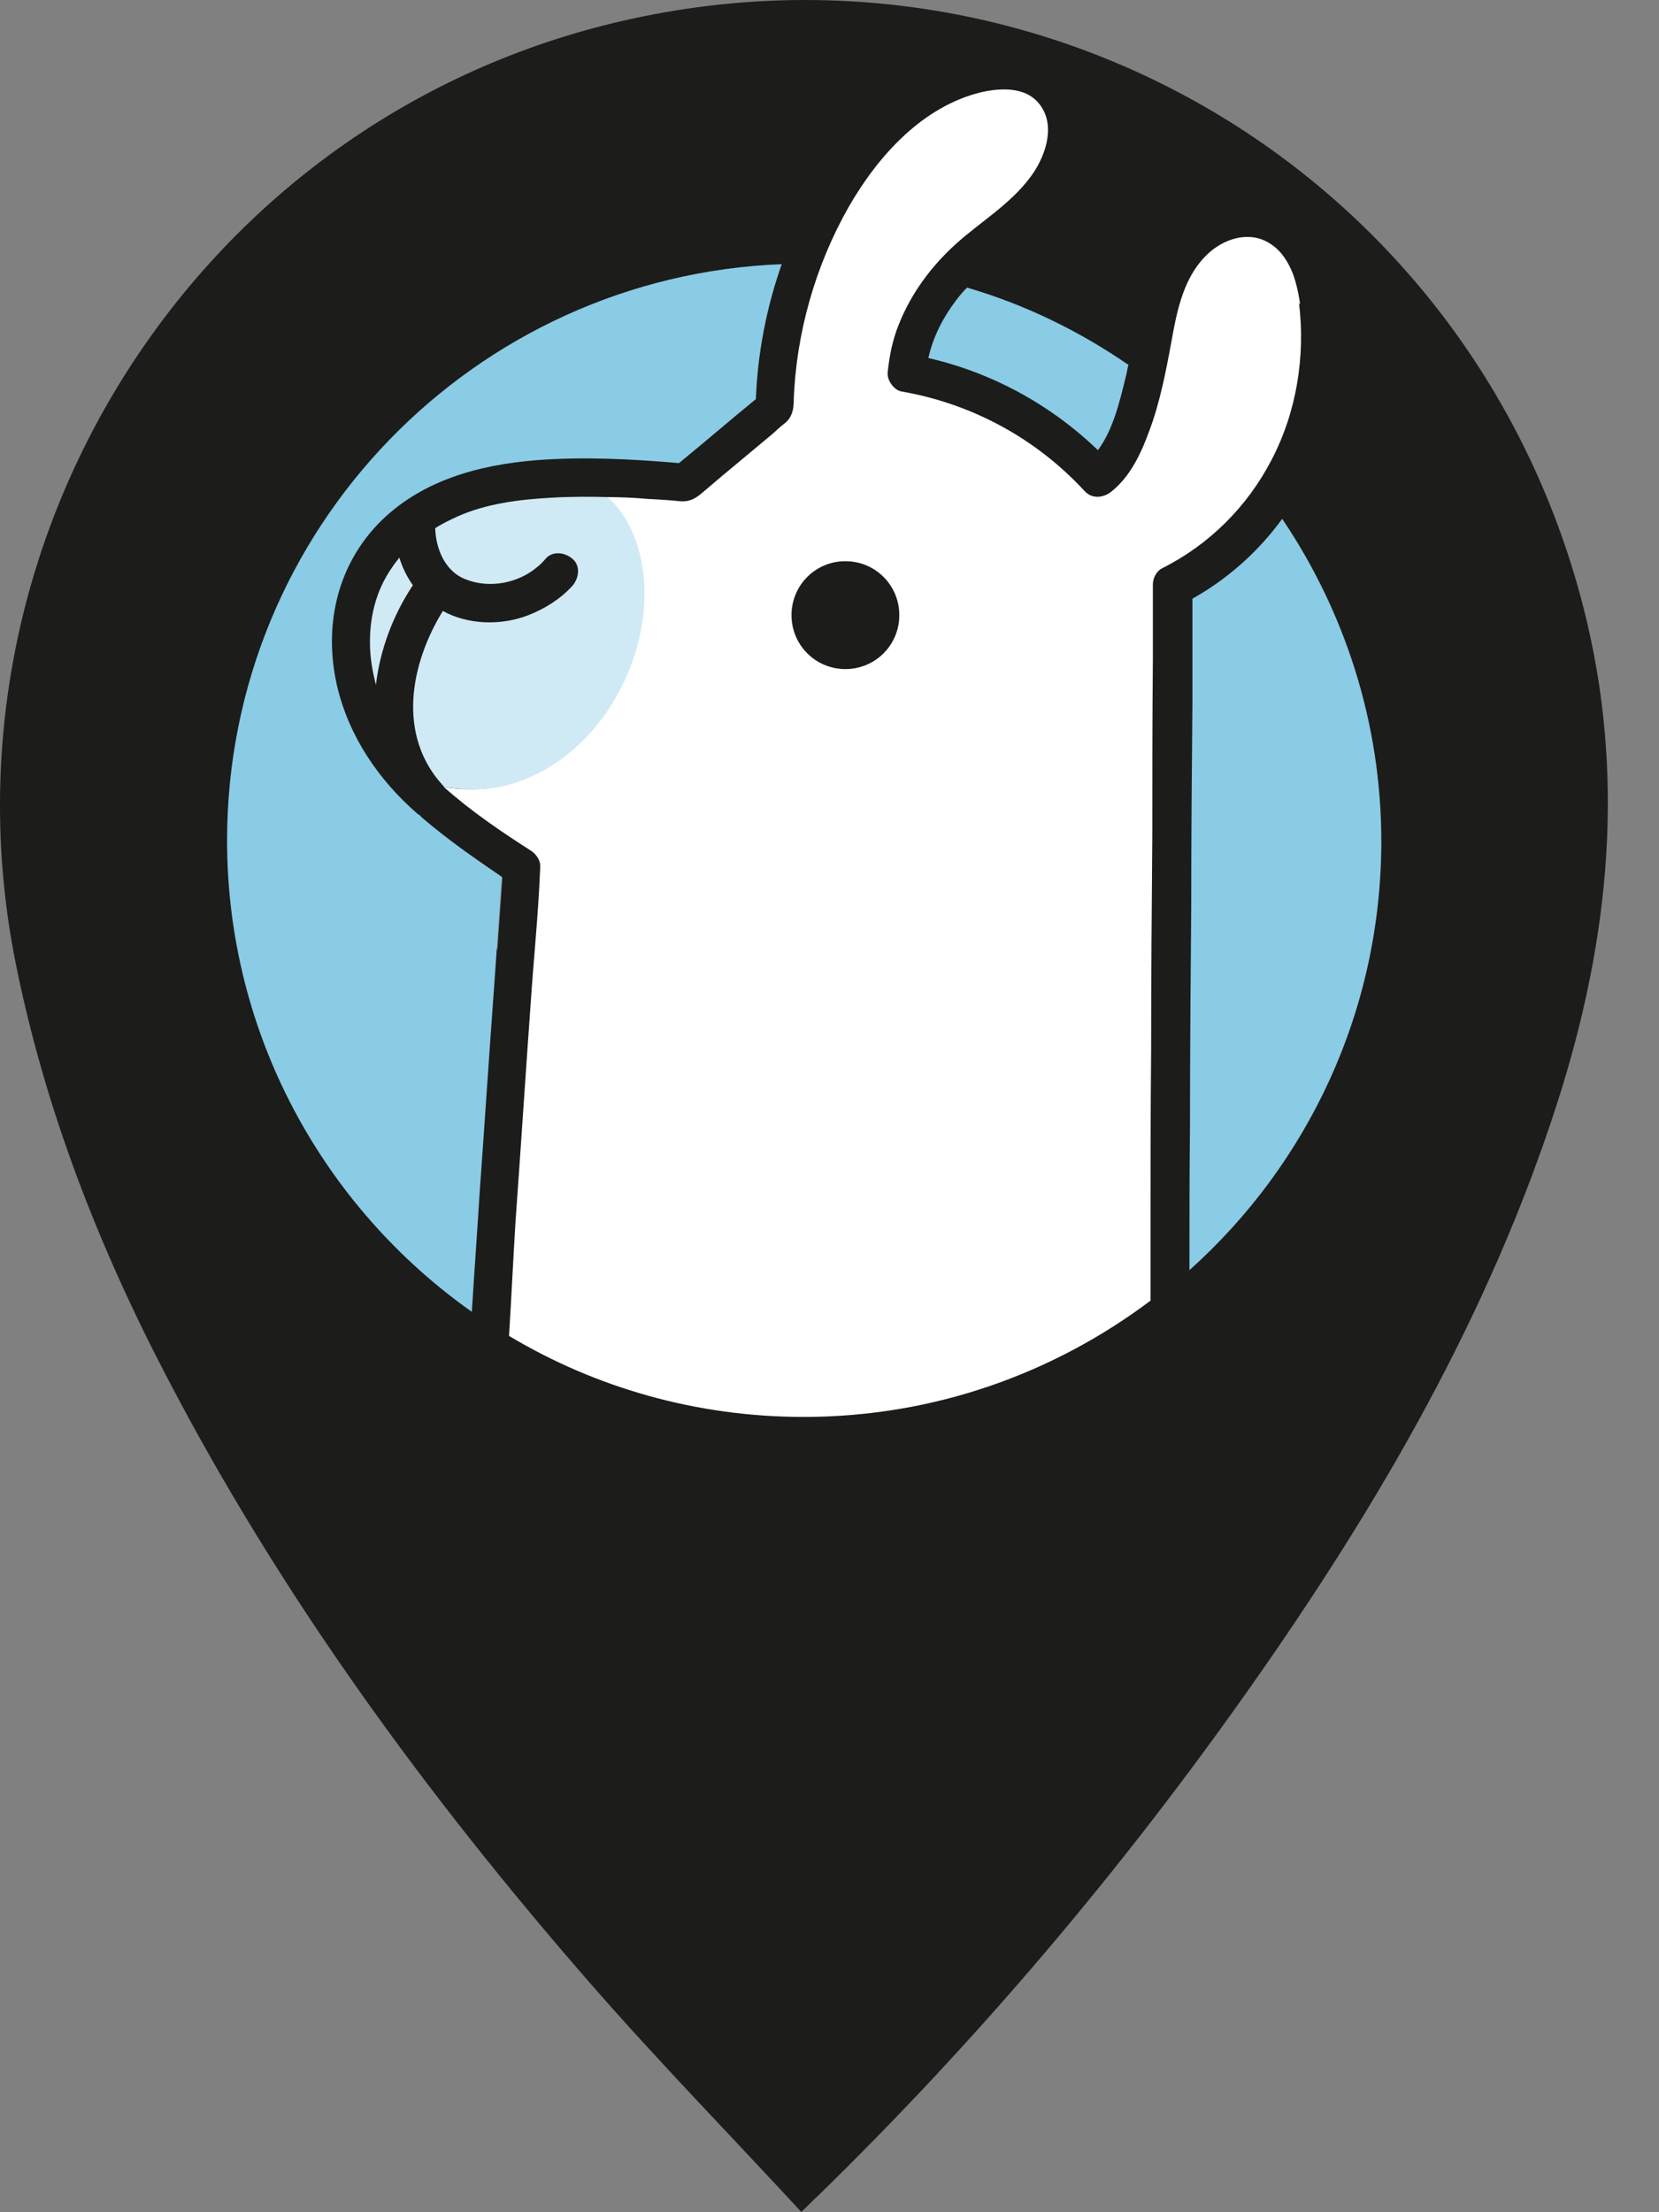
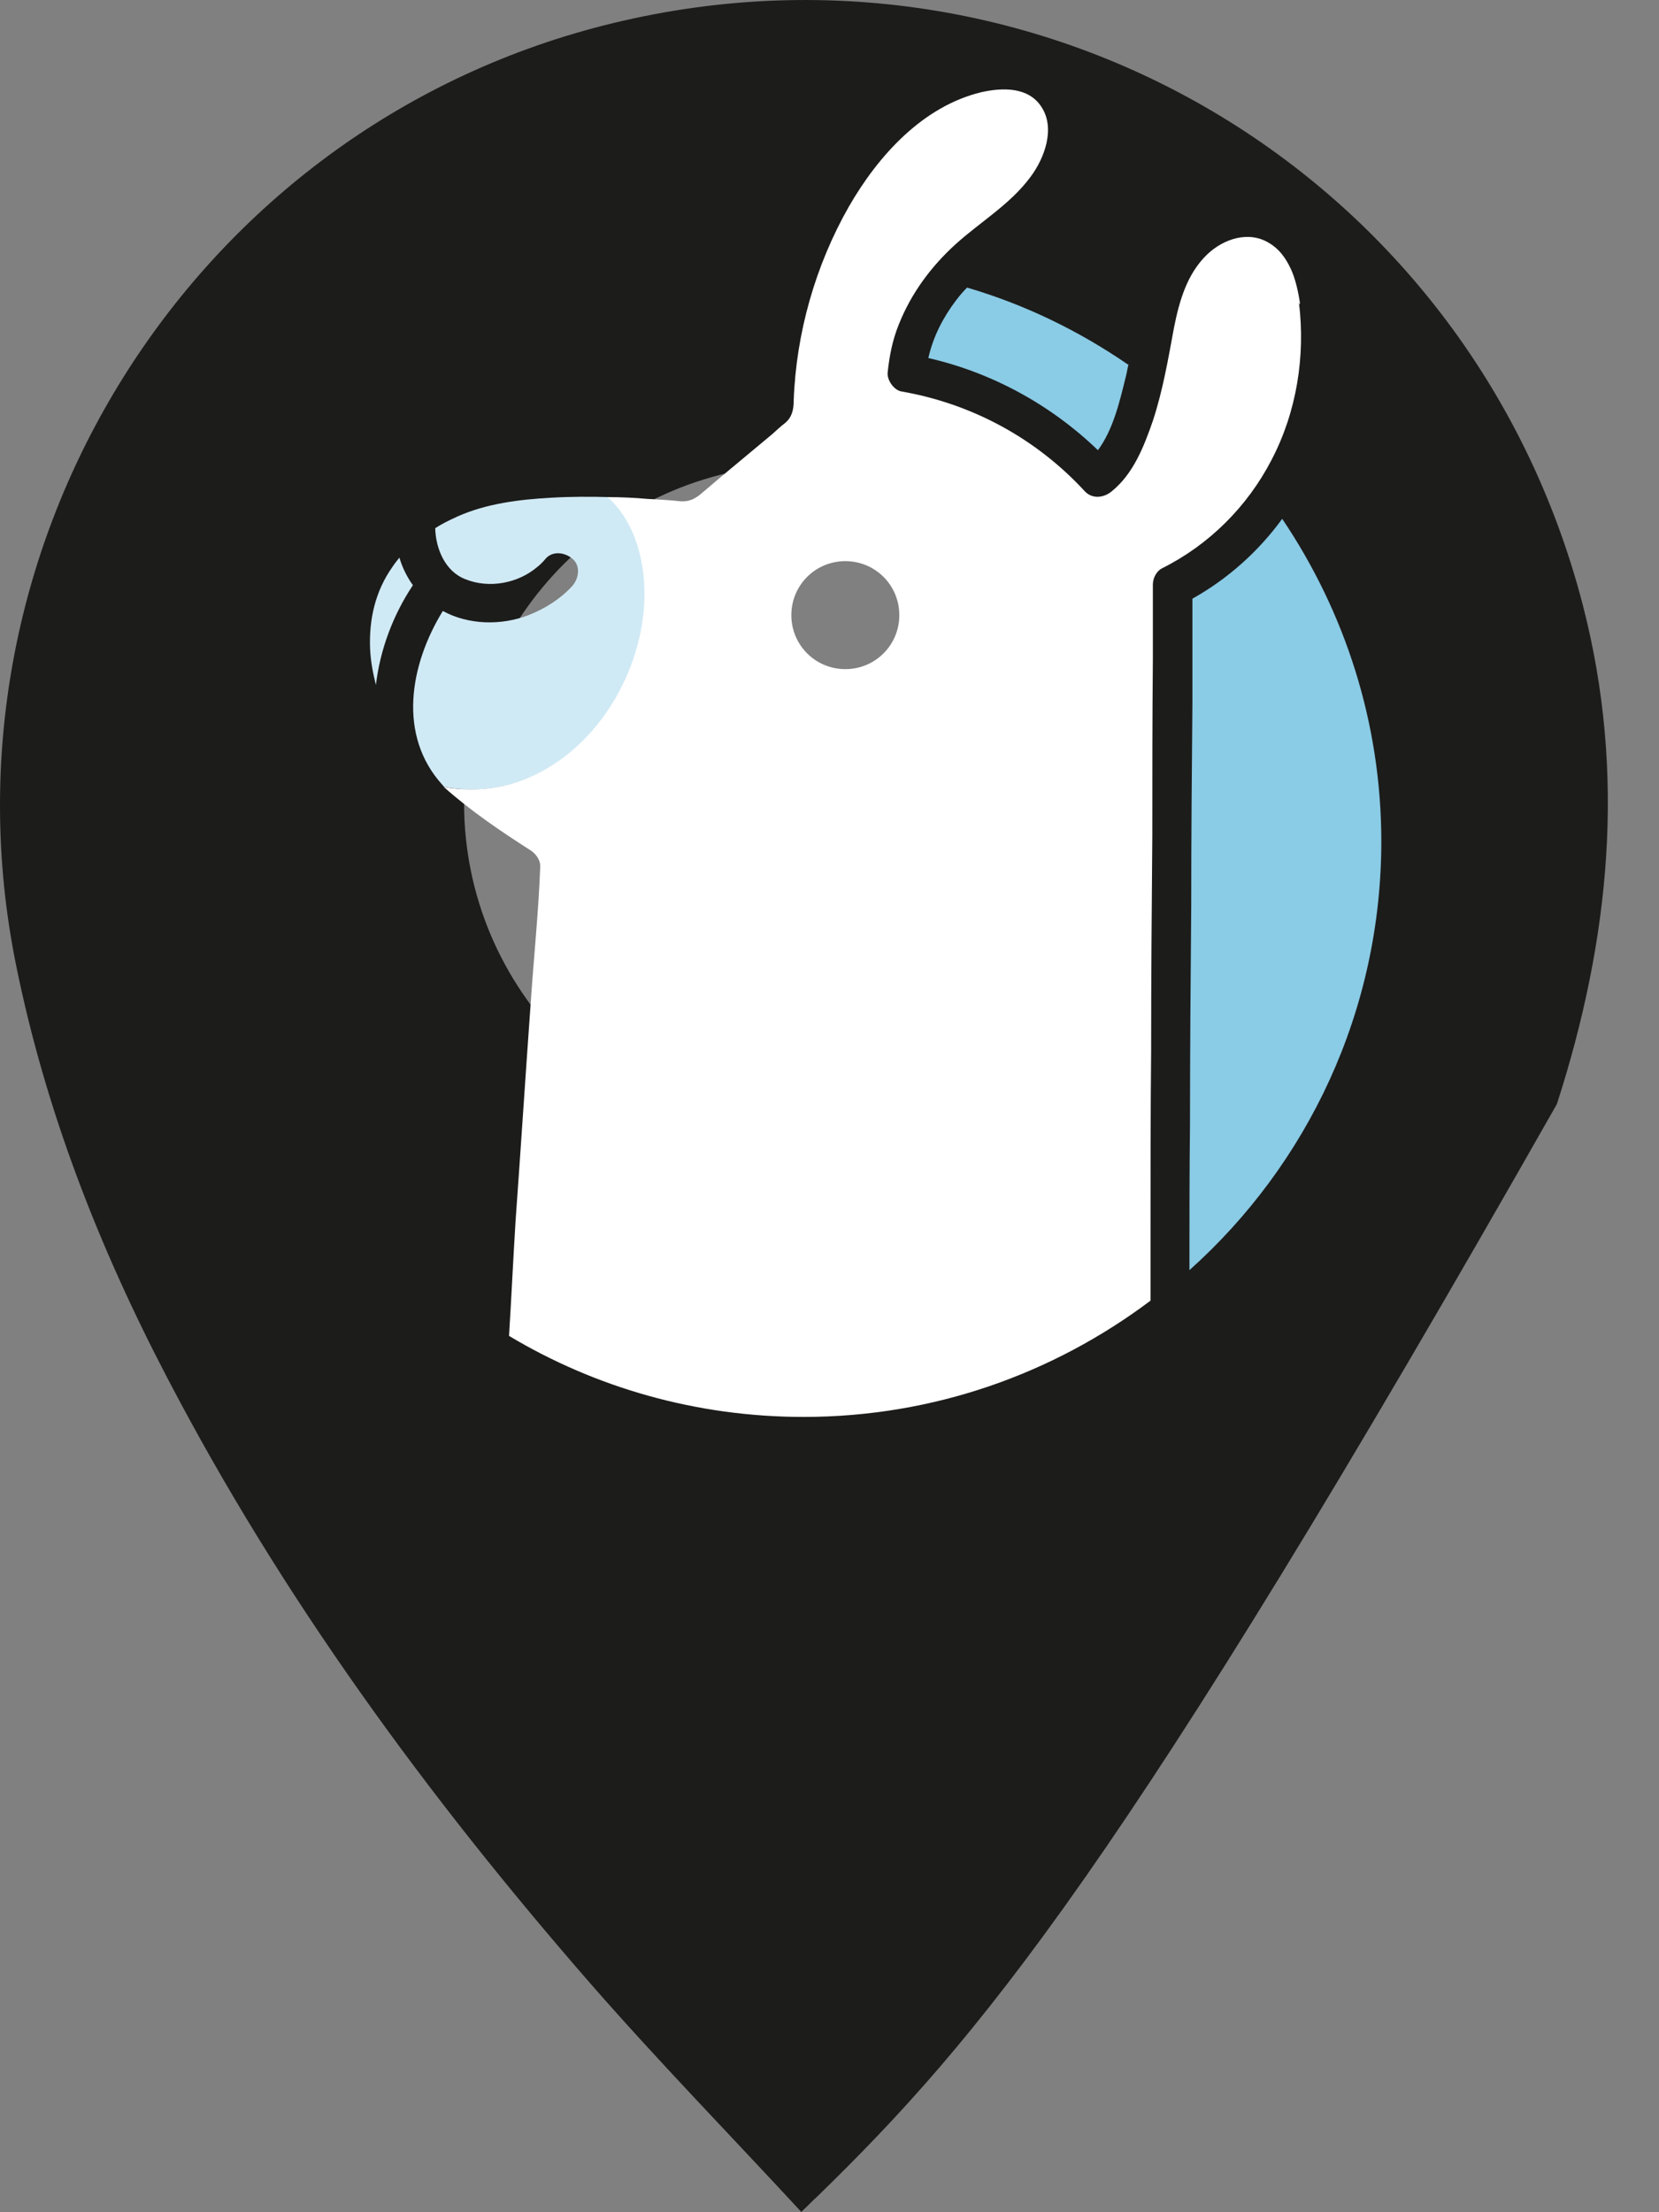
<svg xmlns="http://www.w3.org/2000/svg" width="24" height="32" viewBox="0 0 24 32" fill="none">
  <rect x="0" y="0" width="24" height="32" fill="#808080" stroke="none" />
-   <path d="M11.596 32C10.56 30.879 9.516 29.809 8.531 28.68C6.179 25.98 4.073 23.102 2.418 19.927C1.424 18.025 0.652 16.047 0.227 13.933C-0.961 8.006 2.622 2.097 8.429 0.45C14.763 -1.341 21.241 2.377 22.896 8.745C23.533 11.199 23.287 13.601 22.523 15.97C21.538 19.027 19.942 21.769 18.108 24.376C16.24 27.033 14.151 29.504 11.825 31.771C11.766 31.822 11.715 31.881 11.596 31.991V32ZM11.638 16.539C14.355 16.539 16.571 14.315 16.563 11.606C16.554 8.906 14.347 6.716 11.638 6.716C8.93 6.716 6.731 8.906 6.714 11.606C6.705 14.315 8.921 16.539 11.638 16.531V16.539Z" fill="#1C1C1B" />
-   <path d="M13.015 8.898C13.015 9.331 12.667 9.679 12.234 9.679C11.801 9.679 11.453 9.331 11.453 8.898C11.453 8.465 11.801 8.117 12.234 8.117C12.667 8.117 13.015 8.465 13.015 8.898Z" fill="#1C1C1B" />
-   <path d="M19.189 6.249C19.385 5.646 19.444 5.01 19.368 4.373C19.368 4.364 19.368 4.347 19.368 4.339C19.368 4.33 19.368 4.313 19.368 4.296C19.308 3.897 19.172 3.481 18.867 3.193C18.519 2.87 18.026 2.785 17.576 2.963C17.126 3.15 16.821 3.524 16.642 3.965C16.15 3.668 15.641 3.405 15.097 3.201C15.318 2.98 15.513 2.726 15.624 2.429C15.759 2.063 15.776 1.605 15.564 1.265C15.097 0.527 14.095 0.696 13.442 1.045C12.805 1.384 12.295 1.936 11.913 2.556C11.828 2.556 11.735 2.556 11.65 2.556C6.344 2.564 2.039 6.869 2.039 12.167C2.039 17.465 6.344 21.761 11.633 21.761C16.923 21.761 21.227 17.456 21.227 12.167C21.227 9.934 20.463 7.888 19.181 6.258L19.189 6.249ZM16.337 5.273C16.32 5.341 16.311 5.409 16.294 5.468C16.209 5.808 16.116 6.215 15.895 6.512C15.216 5.859 14.367 5.392 13.442 5.179C13.509 4.874 13.654 4.594 13.841 4.347C13.892 4.279 13.943 4.22 14.002 4.161C14.842 4.407 15.624 4.789 16.328 5.273H16.337ZM7.159 14.162C7.082 15.206 7.014 16.251 6.938 17.303C6.904 17.864 6.862 18.424 6.828 18.985C4.688 17.473 3.287 14.977 3.287 12.167C3.287 7.667 6.862 3.999 11.319 3.829C11.098 4.458 10.971 5.12 10.945 5.782C10.572 6.088 10.207 6.402 9.833 6.708C9.145 6.648 8.458 6.614 7.779 6.665C6.929 6.733 6.08 6.962 5.469 7.599C4.875 8.227 4.697 9.085 4.883 9.917C5.053 10.656 5.486 11.292 6.055 11.785C6.055 11.785 6.063 11.793 6.072 11.793C6.08 11.802 6.097 11.81 6.106 11.827C6.471 12.141 6.87 12.422 7.269 12.693C7.235 13.186 7.201 13.67 7.167 14.162H7.159ZM5.979 8.465C5.69 8.898 5.503 9.399 5.444 9.908C5.401 9.739 5.367 9.569 5.359 9.382C5.342 8.958 5.435 8.55 5.681 8.202C5.715 8.151 5.749 8.109 5.783 8.066C5.826 8.21 5.894 8.346 5.979 8.465ZM16.702 8.482C16.702 8.839 16.702 9.195 16.702 9.552C16.702 10.401 16.702 11.258 16.693 12.116C16.693 13.152 16.685 14.179 16.676 15.215C16.676 16.106 16.676 16.998 16.668 17.898C16.668 18.195 16.668 18.484 16.668 18.781C16.668 18.798 16.668 18.823 16.668 18.84C15.267 19.893 13.535 20.521 11.65 20.521C10.088 20.521 8.636 20.088 7.388 19.341C7.422 18.789 7.447 18.238 7.481 17.686C7.549 16.633 7.626 15.572 7.702 14.519C7.745 13.873 7.812 13.228 7.838 12.583C7.838 12.574 7.838 12.566 7.838 12.557C7.838 12.456 7.779 12.371 7.702 12.32C7.278 12.048 6.836 11.751 6.454 11.403C6.446 11.403 6.437 11.386 6.429 11.377C5.766 10.656 5.953 9.628 6.429 8.856C6.802 9.059 7.278 9.068 7.668 8.915C7.906 8.822 8.127 8.686 8.305 8.491C8.398 8.38 8.424 8.202 8.305 8.1C8.203 8.007 8.016 7.981 7.914 8.1C7.88 8.142 7.838 8.185 7.795 8.219C7.515 8.457 7.099 8.533 6.76 8.397C6.463 8.287 6.327 7.956 6.318 7.659C6.42 7.591 6.53 7.54 6.641 7.489C7.057 7.302 7.532 7.243 7.991 7.217C8.279 7.2 8.56 7.2 8.848 7.209C9.044 7.209 9.23 7.226 9.426 7.234C9.587 7.243 9.74 7.259 9.893 7.268C10.003 7.276 10.088 7.251 10.173 7.175C10.317 7.056 10.461 6.937 10.606 6.81C10.81 6.64 11.013 6.47 11.217 6.3C11.277 6.249 11.345 6.198 11.404 6.139C11.506 6.054 11.523 5.943 11.531 5.816C11.557 4.84 11.837 3.855 12.329 3.006C12.754 2.276 13.399 1.554 14.248 1.35C14.554 1.274 14.927 1.274 15.114 1.562C15.318 1.877 15.157 2.301 14.953 2.581C14.664 2.972 14.231 3.227 13.875 3.549C13.518 3.872 13.229 4.262 13.051 4.712C12.958 4.933 12.915 5.171 12.89 5.409C12.881 5.519 12.983 5.655 13.094 5.68C14.112 5.859 15.046 6.368 15.742 7.124C15.853 7.243 16.023 7.217 16.133 7.124C16.447 6.877 16.6 6.478 16.727 6.105C16.872 5.663 16.948 5.213 17.033 4.755C17.101 4.373 17.22 3.974 17.508 3.702C17.755 3.473 18.111 3.354 18.408 3.532C18.553 3.617 18.646 3.744 18.723 3.906C18.791 4.05 18.833 4.245 18.858 4.424C18.952 5.196 18.824 6.003 18.459 6.699C18.111 7.37 17.559 7.922 16.88 8.261C16.795 8.304 16.744 8.406 16.744 8.499L16.702 8.482ZM17.22 18.373C17.22 17.669 17.22 16.972 17.228 16.268C17.228 15.215 17.237 14.154 17.245 13.101C17.245 12.124 17.254 11.148 17.262 10.18C17.262 9.671 17.262 9.161 17.262 8.66C17.78 8.372 18.222 7.973 18.561 7.506C19.461 8.839 19.996 10.443 19.996 12.175C19.996 14.638 18.926 16.854 17.22 18.382V18.373Z" fill="#1C1C1B" />
-   <path d="M11.309 3.821C11.088 4.449 10.96 5.111 10.935 5.773C10.561 6.079 10.196 6.393 9.823 6.699C9.135 6.639 8.447 6.605 7.768 6.656C6.919 6.724 6.07 6.953 5.459 7.59C4.864 8.219 4.686 9.076 4.873 9.908C5.043 10.647 5.476 11.284 6.045 11.776C6.045 11.776 6.053 11.784 6.061 11.784C6.07 11.793 6.087 11.802 6.095 11.818C6.461 12.133 6.86 12.413 7.259 12.684C7.225 13.177 7.191 13.661 7.157 14.153C7.08 15.198 7.012 16.242 6.936 17.295C6.902 17.855 6.86 18.415 6.826 18.976C4.686 17.465 3.285 14.968 3.285 12.158C3.285 7.658 6.86 3.99 11.317 3.821H11.309Z" fill="#8ACBE5" />
+   <path d="M11.596 32C10.56 30.879 9.516 29.809 8.531 28.68C6.179 25.98 4.073 23.102 2.418 19.927C1.424 18.025 0.652 16.047 0.227 13.933C-0.961 8.006 2.622 2.097 8.429 0.45C14.763 -1.341 21.241 2.377 22.896 8.745C23.533 11.199 23.287 13.601 22.523 15.97C16.24 27.033 14.151 29.504 11.825 31.771C11.766 31.822 11.715 31.881 11.596 31.991V32ZM11.638 16.539C14.355 16.539 16.571 14.315 16.563 11.606C16.554 8.906 14.347 6.716 11.638 6.716C8.93 6.716 6.731 8.906 6.714 11.606C6.705 14.315 8.921 16.539 11.638 16.531V16.539Z" fill="#1C1C1B" />
  <path d="M16.325 5.272C16.308 5.34 16.299 5.408 16.282 5.468C16.198 5.807 16.104 6.215 15.883 6.512C15.204 5.858 14.355 5.391 13.43 5.179C13.498 4.873 13.642 4.593 13.829 4.347C13.88 4.279 13.931 4.219 13.99 4.16C14.831 4.406 15.612 4.788 16.316 5.272H16.325Z" fill="#8ACBE5" />
  <path d="M19.983 12.166C19.983 14.629 18.914 16.845 17.207 18.373C17.207 17.668 17.207 16.972 17.215 16.267C17.215 15.214 17.224 14.153 17.233 13.1C17.233 12.124 17.241 11.148 17.25 10.18C17.25 9.67 17.25 9.161 17.25 8.66C17.767 8.371 18.209 7.972 18.549 7.505C19.448 8.838 19.983 10.443 19.983 12.175V12.166Z" fill="#8ACBE5" />
  <path d="M5.973 8.465C5.685 8.898 5.498 9.399 5.438 9.908C5.396 9.738 5.362 9.569 5.354 9.382C5.337 8.957 5.43 8.55 5.676 8.202C5.71 8.151 5.744 8.108 5.778 8.066C5.82 8.21 5.888 8.346 5.973 8.465Z" fill="#D0EAF5" />
  <path d="M9.301 9C9.148 10.01 8.469 10.978 7.501 11.309C7.162 11.428 6.788 11.445 6.432 11.385C6.423 11.385 6.415 11.368 6.406 11.36C5.744 10.638 5.931 9.611 6.406 8.838C6.78 9.042 7.255 9.05 7.646 8.898C7.883 8.804 8.104 8.668 8.282 8.473C8.376 8.363 8.401 8.184 8.282 8.083C8.172 7.989 7.994 7.964 7.892 8.083C7.858 8.125 7.815 8.168 7.773 8.201C7.493 8.439 7.077 8.516 6.737 8.38C6.44 8.269 6.304 7.938 6.296 7.641C6.398 7.573 6.508 7.522 6.618 7.471C7.034 7.285 7.51 7.225 7.968 7.2C8.248 7.183 8.537 7.183 8.826 7.191C9.293 7.607 9.429 8.354 9.327 9H9.301Z" fill="#D0EAF5" />
  <path d="M18.809 4.406C18.784 4.228 18.741 4.033 18.673 3.888C18.597 3.727 18.504 3.6 18.359 3.515C18.071 3.337 17.706 3.447 17.459 3.685C17.171 3.965 17.06 4.355 16.984 4.738C16.899 5.196 16.823 5.646 16.678 6.087C16.551 6.453 16.398 6.852 16.084 7.106C15.973 7.2 15.804 7.225 15.693 7.106C14.989 6.342 14.063 5.841 13.044 5.663C12.934 5.646 12.832 5.502 12.841 5.391C12.866 5.154 12.909 4.924 13.002 4.695C13.18 4.245 13.469 3.855 13.825 3.532C14.182 3.209 14.615 2.955 14.904 2.564C15.116 2.284 15.269 1.851 15.065 1.545C14.878 1.256 14.505 1.265 14.199 1.333C13.35 1.537 12.705 2.25 12.28 2.989C11.796 3.838 11.516 4.822 11.482 5.799C11.482 5.926 11.457 6.037 11.355 6.121C11.287 6.172 11.227 6.232 11.168 6.283L10.557 6.792C10.412 6.911 10.268 7.038 10.124 7.157C10.039 7.225 9.954 7.259 9.843 7.251C9.691 7.234 9.529 7.225 9.368 7.217C9.181 7.2 8.986 7.191 8.791 7.191C9.258 7.607 9.393 8.354 9.292 9C9.139 10.01 8.46 10.978 7.492 11.309C7.152 11.428 6.778 11.445 6.422 11.385C6.812 11.733 7.254 12.031 7.678 12.302C7.755 12.353 7.823 12.447 7.814 12.54C7.814 12.549 7.814 12.557 7.814 12.566C7.789 13.211 7.721 13.856 7.678 14.501C7.602 15.554 7.534 16.616 7.458 17.668C7.424 18.22 7.398 18.772 7.364 19.324C8.612 20.071 10.073 20.496 11.626 20.496C13.511 20.496 15.243 19.867 16.644 18.814C16.644 18.797 16.644 18.78 16.644 18.755C16.644 18.458 16.644 18.169 16.644 17.872C16.644 16.981 16.644 16.081 16.653 15.189C16.653 14.153 16.661 13.126 16.67 12.09C16.67 11.233 16.67 10.384 16.678 9.526C16.678 9.169 16.678 8.813 16.678 8.456C16.678 8.363 16.729 8.261 16.814 8.219C17.493 7.879 18.045 7.327 18.393 6.656C18.758 5.96 18.886 5.154 18.792 4.381L18.809 4.406ZM12.229 9.679C11.796 9.679 11.448 9.331 11.448 8.898C11.448 8.465 11.796 8.117 12.229 8.117C12.662 8.117 13.01 8.465 13.01 8.898C13.01 9.331 12.662 9.679 12.229 9.679Z" fill="white" />
</svg>